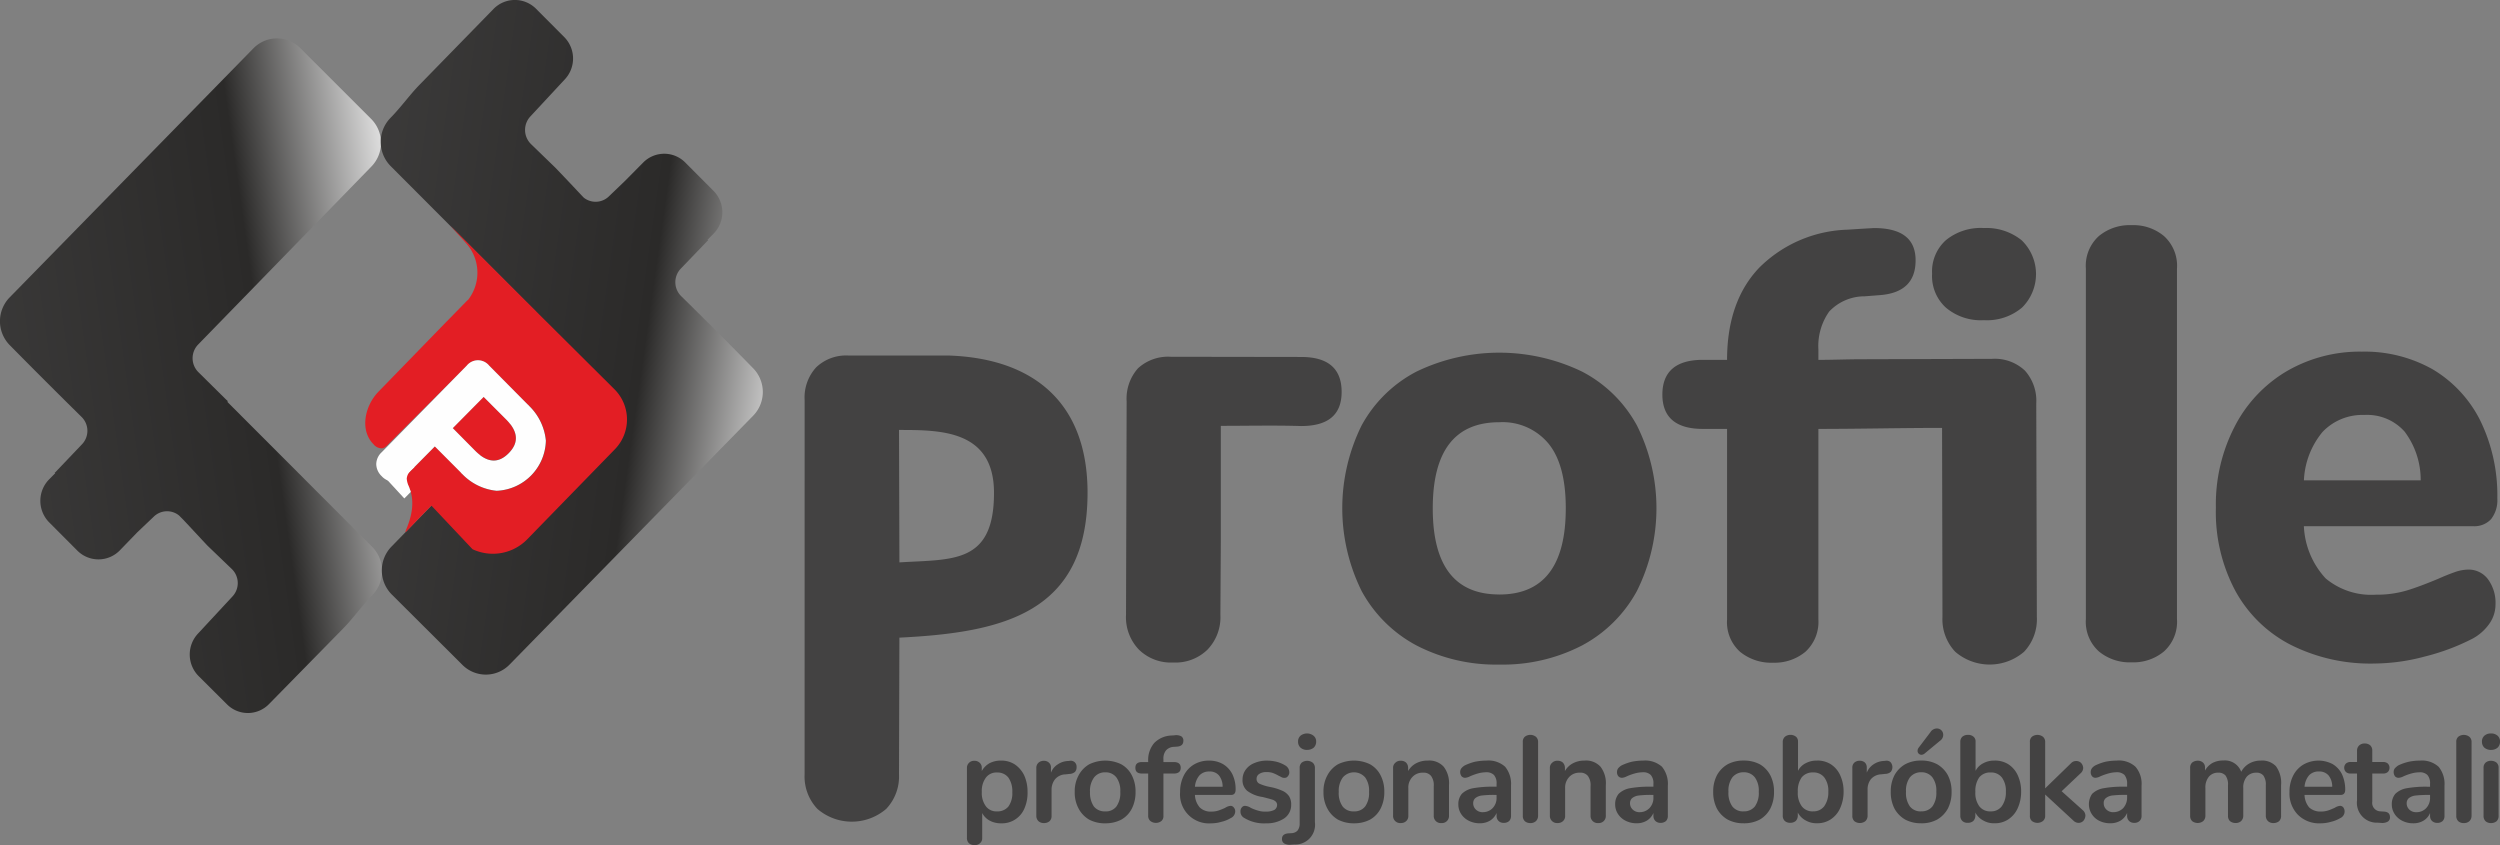
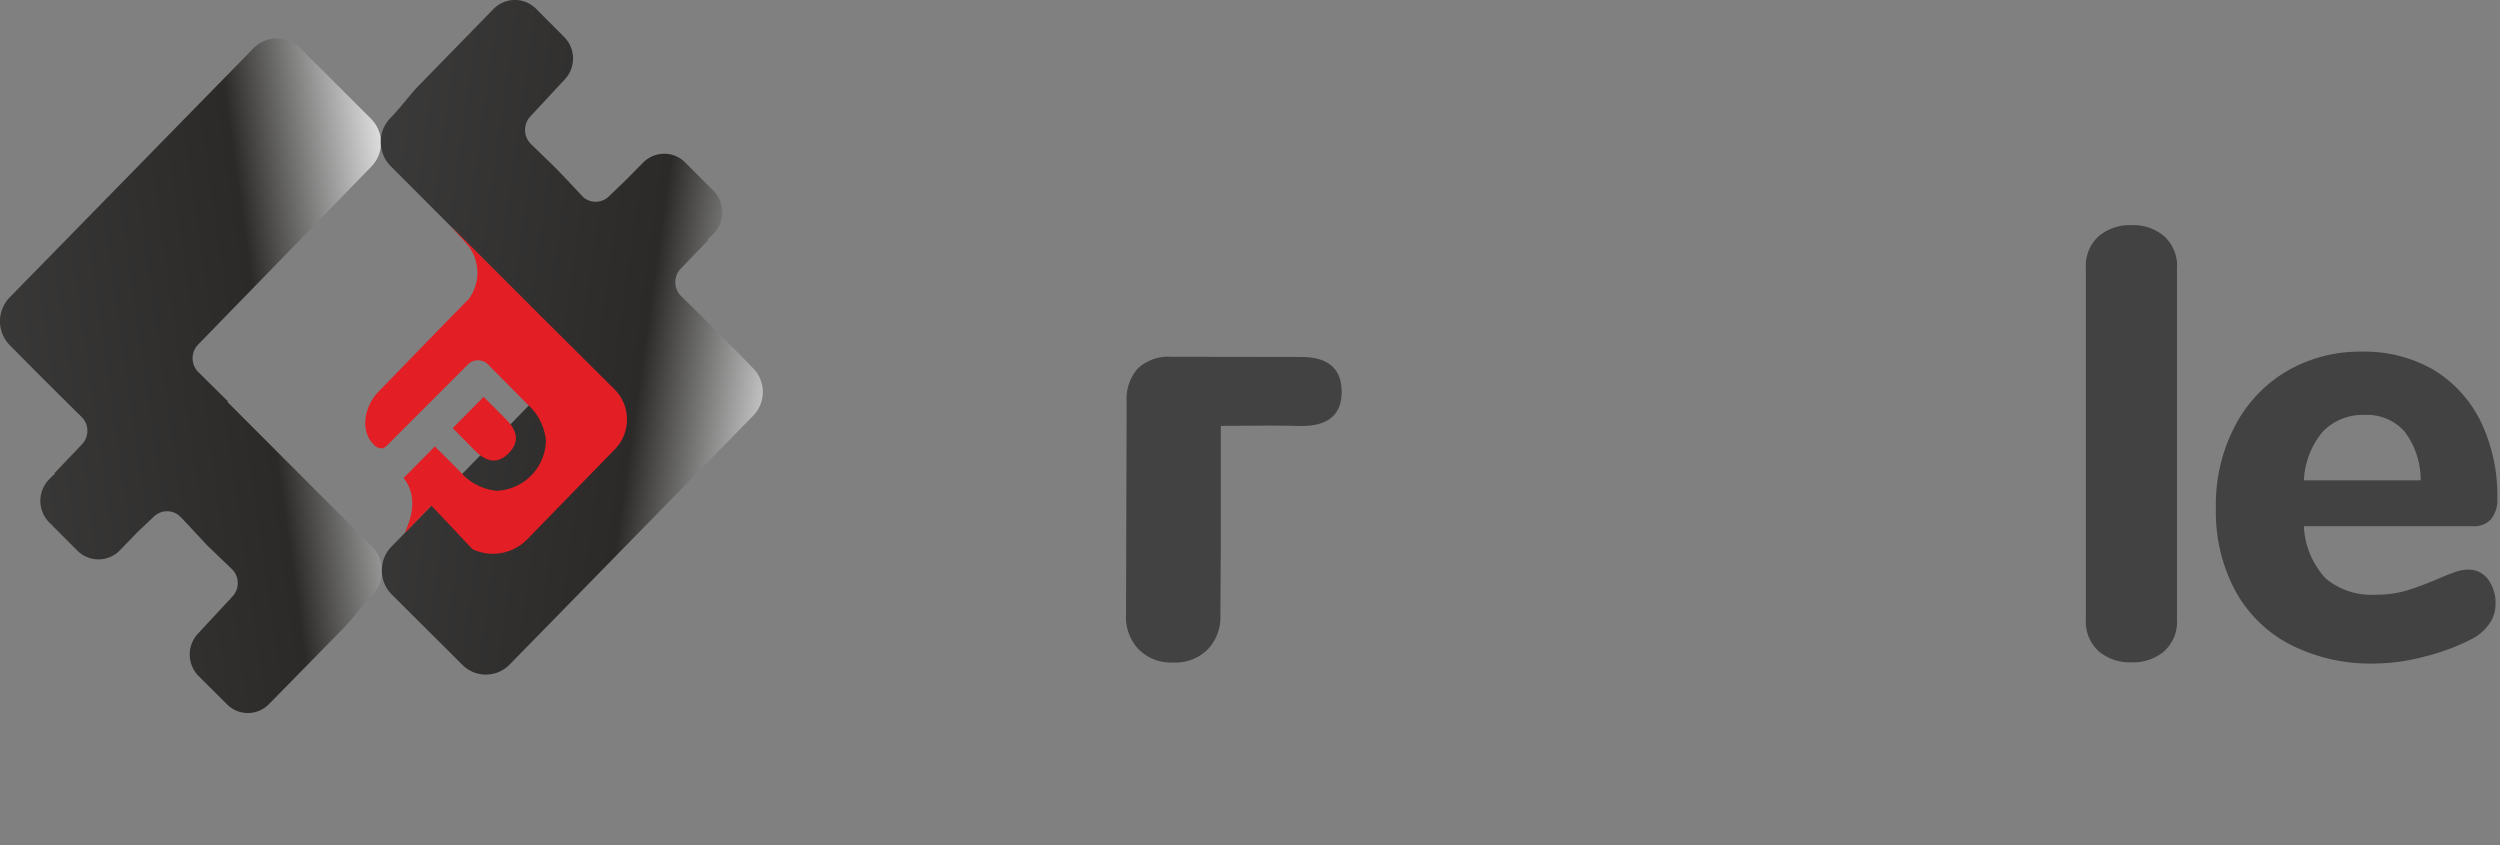
<svg xmlns="http://www.w3.org/2000/svg" xmlns:xlink="http://www.w3.org/1999/xlink" width="245.998" height="83.157" viewBox="0 0 245.998 83.157">
  <rect x="0" y="0" width="245.998" height="83.157" fill="#808080" stroke="none" />
  <defs>
    <linearGradient id="a" x1="-.414" y1=".73" x2="1.414" y2=".27" gradientUnits="objectBoundingBox">
      <stop offset="0" stop-color="#434242" />
      <stop offset=".6" stop-color="#2b2a29" />
      <stop offset=".839" stop-color="#fefefe" />
      <stop offset="1" stop-color="#fefefe" />
    </linearGradient>
    <linearGradient id="b" x1="-.414" y1=".27" x2="1.414" y2=".73" xlink:href="#a" />
    <style>.f{fill-rule:evenodd}.f,.g{fill:#434242}</style>
  </defs>
  <path d="M8740.8 8629.458l6.965 6.96a3.342 3.342 0 01.04 4.674l-17.073 17.54a1.935 1.935 0 00.04 2.712l2.7 2.67c.061.061.141.121.2.183l-.06.061 14.25 14.263a3.4 3.4 0 01.021 4.755c-1.041 1.071-1.9 2.307-2.9 3.317l-7.266 7.405a2.9 2.9 0 01-4.143.021l-2.783-2.772a3.015 3.015 0 01-.039-4.208l3.362-3.622a1.927 1.927 0 00-.04-2.69l-2.422-2.326c-.781-.829-1.561-1.68-2.342-2.509l-.44-.445a1.875 1.875 0 00-2.482.1l-1.62 1.539-1.742 1.8a2.936 2.936 0 01-4.162.021l-2.783-2.792a3.016 3.016 0 01-.02-4.208l.62-.627-.06-.041.06-.04 2.623-2.752a1.915 1.915 0 00-.041-2.711q-3.542-3.489-7.065-7.062a3.358 3.358 0 01-.02-4.673l24-24.521a3.238 3.238 0 014.622-.022z" transform="translate(-8711.246 -8624.719)" fill="url(#a)" fill-rule="evenodd" />
  <path d="M10590.8 8507.182l-6.985-6.96a3.359 3.359 0 01-.02-4.674l17.072-17.54a1.952 1.952 0 00-.04-2.712l-2.7-2.67a2.072 2.072 0 00-.22-.182l.08-.062-14.251-14.282a3.384 3.384 0 01-.02-4.755c1.04-1.053 1.9-2.287 2.9-3.3l7.245-7.425a2.938 2.938 0 014.163-.02l2.782 2.792a3 3 0 01.02 4.208l-3.343 3.6a1.95 1.95 0 00.04 2.711l2.4 2.326c.8.829 1.581 1.659 2.361 2.488l.44.466a1.876 1.876 0 002.482-.122l1.6-1.537 1.762-1.78a2.913 2.913 0 014.143-.021l2.782 2.792a2.991 2.991 0 01.04 4.188l-.62.627.061.061-.061.041-2.643 2.751a1.927 1.927 0 00.04 2.69 467.039 467.039 0 017.066 7.082 3.34 3.34 0 01.039 4.673l-24 24.521a3.256 3.256 0 01-4.615.025z" transform="translate(-10545.289 -8441.748)" fill="url(#b)" fill-rule="evenodd" />
  <path d="M44.309 22.199l8.786 8.78 7.386 7.344a4.2 4.2 0 01.04 5.867l-8.626 8.861a4.722 4.722 0 01-5.4.991l-4.043-4.288c-1.942 1.961-2.542 2.67-2.562 2.609-.079-.143 1.683-2.994-.18-5.342a1.855 1.855 0 00.2-.182l2.882-2.913 2.522 2.528a5.422 5.422 0 003.563 1.841 5.058 5.058 0 004.843-4.937 5.491 5.491 0 00-1.82-3.581l-3.763-3.8a1.416 1.416 0 00-2.2 0l-7.445 7.445c-.44.445-.66.748-1.041.688a1.063 1.063 0 01-.7-.4c-1.361-1.356-.881-3.783.521-5.2l6.664-6.858.421-.426 1.541-1.577a.992.992 0 01.16-.142 4.345 4.345 0 00-.24-5.625zm2.462 22.174c1.182 1.173 2.262 1.254 3.282.222s.941-2.124-.24-3.317l-2.222-2.226-3.042 3.075z" fill="#e31e24" fill-rule="evenodd" />
-   <path d="M37.883 46.982l2.062-1.921.82.91-.2.183a1.335 1.335 0 00-.541.931 2.152 2.152 0 00.22.809l.181.506-.641.647z" fill="#fefefe" fill-rule="evenodd" />
-   <path d="M37.564 46.861a1.678 1.678 0 01-.541-1.193 1.633 1.633 0 01.541-1.173l8.366-8.519a1.415 1.415 0 012.2 0l3.763 3.8a5.5 5.5 0 011.821 3.581 5.06 5.06 0 01-4.844 4.937 5.428 5.428 0 01-3.562-1.841l-2.522-2.529-2.882 2.913a1.642 1.642 0 01-1.181.547 1.578 1.578 0 01-1.159-.523zm9.206-2.488c1.182 1.174 2.262 1.255 3.282.223s.941-2.124-.239-3.318l-2.223-2.225-3.042 3.075z" fill="#fefefe" />
-   <path class="f" d="M147.526 65.393a17.005 17.005 0 01-8.146-1.882 13.206 13.206 0 01-5.4-5.36 18.388 18.388 0 010-16.286 12.939 12.939 0 015.4-5.3 18.747 18.747 0 0116.292 0 12.945 12.945 0 015.4 5.3 18.22 18.22 0 010 16.286 13.212 13.212 0 01-5.4 5.36 16.95 16.95 0 01-8.146 1.882zm52.84-25.694a4.436 4.436 0 00-1.122-3.237 4.312 4.312 0 00-3.222-1.152l-12.83.04c-1.421 0-2.843.062-4.263.062v-1.013a5.888 5.888 0 011.061-3.742 4.786 4.786 0 013.5-1.5l1.561-.122c2.3-.2 3.442-1.335 3.442-3.418 0-2.125-1.361-3.177-4.1-3.177l-1.061.061-1.562.1a12.838 12.838 0 00-8.666 3.743q-3.154 3.308-3.163 9.064h-2.382c-2.642 0-3.983 1.153-3.983 3.418 0 2.246 1.342 3.379 3.983 3.379h2.382V60.96a3.915 3.915 0 001.281 3.177 4.832 4.832 0 003.242 1.072 4.745 4.745 0 003.183-1.072 3.976 3.976 0 001.281-3.177V42.205c4.043 0 8.105-.1 12.169-.1l.04 18.593a4.657 4.657 0 001.261 3.439 5.189 5.189 0 006.765 0 4.649 4.649 0 001.261-3.439zm-52.84 18.8q6.543 0 6.545-8.478c0-2.853-.561-4.977-1.7-6.373a5.864 5.864 0 00-4.843-2.1q-6.546 0-6.546 8.477t6.544 8.47z" />
  <path class="g" d="M209.75 65.171a4.746 4.746 0 01-3.223-1.072 3.917 3.917 0 01-1.279-3.177V26.428a3.934 3.934 0 011.279-3.2 4.751 4.751 0 013.223-1.072 4.682 4.682 0 013.184 1.072 3.934 3.934 0 011.279 3.2v34.494a3.917 3.917 0 01-1.279 3.177 4.677 4.677 0 01-3.184 1.072zm33.125-9.124a2.368 2.368 0 011.941.951 3.912 3.912 0 01.74 2.468 3.3 3.3 0 01-.6 1.9 4.8 4.8 0 01-1.66 1.477 21.677 21.677 0 01-4.705 1.76 19.551 19.551 0 01-4.924.688 17.431 17.431 0 01-8.3-1.86 12.93 12.93 0 01-5.426-5.321 16.449 16.449 0 01-1.9-8.134 16.66 16.66 0 011.842-7.991 13.437 13.437 0 015.1-5.442 14.291 14.291 0 017.426-1.942 13.606 13.606 0 017 1.761 12.219 12.219 0 014.666 5.058 16.8 16.8 0 011.66 7.647 3 3 0 01-.621 2.022 2.231 2.231 0 01-1.762.688H226.7a8.079 8.079 0 002.143 5.139 7 7 0 004.943 1.6 10.332 10.332 0 003.082-.425c.92-.283 1.922-.668 3.041-1.133a21.384 21.384 0 011.6-.647 4.124 4.124 0 011.368-.264zm-10.229-15.215a5.407 5.407 0 00-4.1 1.659 7.98 7.98 0 00-1.842 4.774h11.49a7.909 7.909 0 00-1.582-4.795 4.926 4.926 0 00-3.962-1.638zM115.443 65.19a4.5 4.5 0 01-3.383-1.275 4.6 4.6 0 01-1.261-3.419l.061-21a4.485 4.485 0 011.12-3.258 4.378 4.378 0 013.222-1.132l12.831.02c2.661 0 3.982 1.153 3.982 3.439 0 2.245-1.321 3.357-3.982 3.357-2.643-.08-5.265-.019-7.906-.019v11.369l-.041 7.223a4.6 4.6 0 01-1.261 3.419 4.5 4.5 0 01-3.382 1.276z" />
-   <path class="f" d="M195.217 31.505a5.331 5.331 0 01-3.742-1.234 4.2 4.2 0 01-1.359-3.338 4.134 4.134 0 011.359-3.3 5.41 5.41 0 013.742-1.194 5.5 5.5 0 013.723 1.213 4.63 4.63 0 01.023 6.616 5.342 5.342 0 01-3.746 1.237z" />
-   <path class="g" d="M79.175 39.375a4.39 4.39 0 011.142-3.236 4.258 4.258 0 013.2-1.153h9.907c8.166.3 13.59 4.532 13.59 13.494 0 11.836-8.286 13.758-18.514 14.264l-.04 13.434a4.632 4.632 0 01-1.261 3.419 5.189 5.189 0 01-6.765 0 4.637 4.637 0 01-1.262-3.419zm9.287 2.934l.04 13.029c5.225-.323 9.307.182 9.307-6.838 0-6.192-5.263-6.192-9.347-6.192zm10.047 32.533a2.426 2.426 0 011.361.385 2.744 2.744 0 01.921 1.092 3.933 3.933 0 01.319 1.639 3.775 3.775 0 01-.319 1.619 2.389 2.389 0 01-2.282 1.437 2.3 2.3 0 01-1.121-.264 1.772 1.772 0 01-.74-.749v2.489a.617.617 0 01-.221.485.726.726 0 01-.54.183.8.8 0 01-.541-.183.691.691 0 01-.2-.526v-6.878a.687.687 0 01.72-.708.721.721 0 01.541.2.647.647 0 01.2.506v.3a2 2 0 01.761-.769 2.377 2.377 0 011.141-.258zm-.4 5a1.389 1.389 0 001.121-.485 2.227 2.227 0 00.38-1.4 2.354 2.354 0 00-.38-1.437 1.351 1.351 0 00-1.121-.506 1.286 1.286 0 00-1.1.506 2.2 2.2 0 00-.4 1.416 2.18 2.18 0 00.4 1.4 1.281 1.281 0 001.1.503zm7.146-4.977a.581.581 0 01.5.141.589.589 0 01.18.466.671.671 0 01-.16.485.91.91 0 01-.561.2l-.36.04a1.388 1.388 0 00-1.041.485 1.639 1.639 0 00-.34 1.032v2.549a.7.7 0 01-.2.546.869.869 0 01-.54.183.8.8 0 01-.54-.183.717.717 0 01-.22-.546V75.57a.677.677 0 01.22-.526.781.781 0 01.521-.182.7.7 0 01.5.182.621.621 0 01.2.506v.486a1.645 1.645 0 01.68-.83 1.9 1.9 0 011-.324zm3.5 6.15a3.319 3.319 0 01-1.581-.364 2.732 2.732 0 01-1.042-1.093 3.3 3.3 0 01-.379-1.639 3.224 3.224 0 01.379-1.618 2.719 2.719 0 011.042-1.093 3.613 3.613 0 013.162 0 2.586 2.586 0 011.04 1.093 3.44 3.44 0 01.361 1.618 3.526 3.526 0 01-.361 1.639 2.6 2.6 0 01-1.04 1.093 3.33 3.33 0 01-1.579.362zm0-1.174a1.3 1.3 0 001.1-.485 2.274 2.274 0 00.38-1.437 2.213 2.213 0 00-.38-1.417 1.316 1.316 0 00-1.1-.506 1.344 1.344 0 00-1.1.506 2.211 2.211 0 00-.4 1.417 2.411 2.411 0 00.379 1.437 1.365 1.365 0 001.123.483zm6.785-6.353a1.1 1.1 0 00-.8.344 1.255 1.255 0 00-.26.87v.283h1.02c.44 0 .681.183.681.566s-.24.566-.681.566h-1.02v4.147a.637.637 0 01-.2.526.894.894 0 01-1.08 0 .646.646 0 01-.22-.526v-4.147h-.6c-.44 0-.66-.183-.66-.566s.22-.566.66-.566h.6v-.081a2.574 2.574 0 01.6-1.8 2.5 2.5 0 011.662-.729l.32-.02a1.075 1.075 0 01.681.1.488.488 0 01.2.425c0 .365-.2.547-.6.587zm5.544 5.807a.389.389 0 01.32.161.577.577 0 01.14.425.744.744 0 01-.46.628 3.118 3.118 0 01-.921.363 3.375 3.375 0 01-.98.143 2.849 2.849 0 01-3.062-3.076 3.5 3.5 0 01.36-1.618 2.62 2.62 0 011-1.092 2.83 2.83 0 011.48-.385 2.693 2.693 0 011.381.344 2.428 2.428 0 01.921.992 3.362 3.362 0 01.32 1.517c0 .364-.159.526-.46.526h-3.543a2 2 0 00.48 1.233 1.537 1.537 0 001.141.405 2.3 2.3 0 00.681-.1 7.074 7.074 0 00.661-.264 1.192 1.192 0 01.543-.204zm-2.081-3.379a1.276 1.276 0 00-.981.385 1.945 1.945 0 00-.44 1.112h2.722a1.748 1.748 0 00-.359-1.112 1.162 1.162 0 00-.94-.386zm5.563 5.1a3.712 3.712 0 01-2.121-.526.69.69 0 01-.381-.647.56.56 0 01.14-.405.374.374 0 01.321-.141 1.18 1.18 0 01.56.2 4.174 4.174 0 00.7.264 2.329 2.329 0 00.8.1 1.75 1.75 0 00.8-.162.568.568 0 00.28-.485.464.464 0 00-.12-.324.9.9 0 00-.4-.222c-.2-.061-.5-.143-.9-.243a3.306 3.306 0 01-1.521-.607 1.364 1.364 0 01-.46-1.112 1.634 1.634 0 01.3-.951 1.9 1.9 0 01.861-.668 3.032 3.032 0 011.24-.242 3.931 3.931 0 01.98.121 3.154 3.154 0 01.842.364.778.778 0 01.38.647.551.551 0 01-.141.4.363.363 0 01-.319.162.581.581 0 01-.261-.041c-.08-.04-.18-.1-.319-.161a3.894 3.894 0 00-.6-.283 1.83 1.83 0 00-.62-.081 1.2 1.2 0 00-.7.183.548.548 0 00-.261.484.5.5 0 00.261.466 4.674 4.674 0 001.021.323 5.326 5.326 0 011.261.385 1.517 1.517 0 01.661.547 1.5 1.5 0 01.2.829 1.584 1.584 0 01-.68 1.335 3.064 3.064 0 01-1.801.488zm2.481 2.1a1.107 1.107 0 01-.68-.121.49.49 0 01-.221-.445q0-.485.6-.547l.32-.019a.88.88 0 00.6-.243 1.073 1.073 0 00.22-.709V75.57a.665.665 0 01.2-.526.9.9 0 011.081 0 .674.674 0 01.22.526v5.341a1.944 1.944 0 01-2.021 2.186zm1.562-9.326a.946.946 0 01-.641-.224.779.779 0 01-.24-.586.753.753 0 01.24-.587 1.033 1.033 0 011.281 0 .708.708 0 01.26.587.779.779 0 01-.24.586.961.961 0 01-.657.22zm4.624 7.223a3.329 3.329 0 01-1.582-.364 2.743 2.743 0 01-1.041-1.093 3.3 3.3 0 01-.38-1.639 3.225 3.225 0 01.38-1.618 2.73 2.73 0 011.041-1.093 3.616 3.616 0 013.163 0 2.586 2.586 0 011.04 1.093 3.428 3.428 0 01.36 1.618 3.513 3.513 0 01-.36 1.639 2.6 2.6 0 01-1.04 1.093 3.33 3.33 0 01-1.578.364zm-.021-1.174a1.336 1.336 0 001.121-.485 2.268 2.268 0 00.38-1.437 2.207 2.207 0 00-.38-1.417 1.45 1.45 0 00-2.2 0 2.206 2.206 0 00-.4 1.417 2.274 2.274 0 00.379 1.437 1.324 1.324 0 001.103.485zm7.286-5a1.926 1.926 0 011.561.606 2.672 2.672 0 01.521 1.821v2.994a.693.693 0 01-.741.729.693.693 0 01-.76-.729v-2.894a1.527 1.527 0 00-.26-1.011.932.932 0 00-.8-.323 1.338 1.338 0 00-1.041.424 1.491 1.491 0 00-.4 1.093v2.711a.658.658 0 01-.2.526.721.721 0 01-.54.2.693.693 0 01-.76-.729v-4.693a.632.632 0 01.22-.506.691.691 0 01.54-.2.743.743 0 01.521.182.757.757 0 01.2.506v.323a1.96 1.96 0 01.8-.769 2.379 2.379 0 011.142-.258zm5.784 0a2.448 2.448 0 011.82.606 2.649 2.649 0 01.581 1.861v2.975a.71.71 0 01-.181.506.761.761 0 01-.54.182.693.693 0 01-.5-.182.678.678 0 01-.2-.506v-.284a1.663 1.663 0 01-.64.749 1.926 1.926 0 01-1.021.264 2.352 2.352 0 01-1.062-.243 1.9 1.9 0 01-.761-.667 1.718 1.718 0 01-.279-.951 1.566 1.566 0 01.34-1.033 2.118 2.118 0 011.062-.546 10.782 10.782 0 012.061-.161h.3v-.283a1.223 1.223 0 00-.26-.87 1.037 1.037 0 00-.8-.264 3 3 0 00-.72.1 5.469 5.469 0 00-.841.3 1.217 1.217 0 01-.461.142.478.478 0 01-.359-.142.709.709 0 01-.141-.425.642.642 0 01.1-.345 1.334 1.334 0 01.341-.3 5.248 5.248 0 011-.364 5.793 5.793 0 011.165-.116zm-.381 5.078a1.322 1.322 0 00.981-.405 1.445 1.445 0 00.379-1.052v-.242h-.22a9.773 9.773 0 00-1.241.061 1.276 1.276 0 00-.64.263.675.675 0 00-.2.485.849.849 0 00.279.648.957.957 0 00.666.245zm4.684 1.072a.8.8 0 01-.541-.183.705.705 0 01-.2-.546v-7.243a.635.635 0 01.2-.525.891.891 0 011.081 0 .643.643 0 01.221.525v7.243a.714.714 0 01-.221.546.8.8 0 01-.537.187zm5.344-6.15a1.922 1.922 0 011.561.606 2.662 2.662 0 01.521 1.821v2.994a.692.692 0 01-.741.729.7.7 0 01-.761-.729v-2.894a1.527 1.527 0 00-.26-1.011.929.929 0 00-.8-.323 1.339 1.339 0 00-1.041.424 1.5 1.5 0 00-.4 1.093v2.711a.663.663 0 01-.2.526.723.723 0 01-.54.2.7.7 0 01-.762-.729v-4.693a.632.632 0 01.221-.506.692.692 0 01.541-.2.744.744 0 01.52.182.761.761 0 01.2.506v.323a1.962 1.962 0 01.8-.769 2.377 2.377 0 011.144-.258zm5.784 0a2.483 2.483 0 011.822.606 2.658 2.658 0 01.58 1.861v2.975a.709.709 0 01-.18.506.8.8 0 01-.54.182.694.694 0 01-.5-.182.673.673 0 01-.2-.506v-.284a1.677 1.677 0 01-.641.749 1.929 1.929 0 01-1.021.264 2.349 2.349 0 01-1.062-.243 1.894 1.894 0 01-.76-.667 1.711 1.711 0 01-.28-.951 1.566 1.566 0 01.34-1.033 2.115 2.115 0 011.061-.546 10.8 10.8 0 012.063-.161h.3v-.283a1.223 1.223 0 00-.26-.87 1.042 1.042 0 00-.8-.264 3.019 3.019 0 00-.722.1 5.543 5.543 0 00-.841.3 1.215 1.215 0 01-.459.142.484.484 0 01-.361-.142.606.606 0 01-.141-.425.635.635 0 01.1-.345 1.3 1.3 0 01.34-.3 5.248 5.248 0 011-.364 5.784 5.784 0 011.165-.116zm-.38 5.078a1.317 1.317 0 00.98-.405 1.443 1.443 0 00.381-1.052v-.242h-.22a9.769 9.769 0 00-1.242.061 1.28 1.28 0 00-.64.263.675.675 0 00-.2.485.848.848 0 00.281.648.955.955 0 00.663.245zm10.247 1.093a3.269 3.269 0 01-1.58-.364 2.773 2.773 0 01-1.062-1.093 3.525 3.525 0 01-.36-1.639 3.439 3.439 0 01.36-1.618A2.76 2.76 0 01170 75.203a3.258 3.258 0 011.58-.364 3.317 3.317 0 011.582.364 2.724 2.724 0 011.041 1.093 3.451 3.451 0 01.359 1.618 3.537 3.537 0 01-.359 1.639 2.736 2.736 0 01-1.041 1.093 3.329 3.329 0 01-1.578.367zm-.02-1.174a1.358 1.358 0 001.12-.485 2.268 2.268 0 00.381-1.437 2.207 2.207 0 00-.381-1.417 1.339 1.339 0 00-1.1-.506 1.381 1.381 0 00-1.12.506 2.207 2.207 0 00-.381 1.417 2.268 2.268 0 00.381 1.437 1.321 1.321 0 001.104.488zm7.245-5a2.469 2.469 0 011.342.364 2.52 2.52 0 01.92 1.072 3.761 3.761 0 01.341 1.618 3.92 3.92 0 01-.341 1.639 2.583 2.583 0 01-.92 1.093 2.37 2.37 0 01-1.342.385 2.131 2.131 0 01-1.14-.283 1.859 1.859 0 01-.762-.77v.3a.778.778 0 01-.2.526.8.8 0 01-.541.182.765.765 0 01-.541-.182.692.692 0 01-.2-.526V72.99a.694.694 0 01.22-.5.891.891 0 011.081 0 .6.6 0 01.2.485v2.873a1.705 1.705 0 01.761-.749 2.243 2.243 0 011.126-.257zm-.4 5a1.308 1.308 0 001.1-.506 2.353 2.353 0 00.4-1.437 2.188 2.188 0 00-.4-1.4 1.329 1.329 0 00-1.1-.485 1.366 1.366 0 00-1.12.485 2.283 2.283 0 00-.381 1.417 2.2 2.2 0 00.381 1.416 1.319 1.319 0 001.124.513zm7.146-4.977a.558.558 0 01.48.141.75.75 0 01.02.951.862.862 0 01-.561.2l-.36.04a1.423 1.423 0 00-1.041.485 1.621 1.621 0 00-.32 1.032v2.549a.717.717 0 01-.22.546.89.89 0 01-1.08 0 .7.7 0 01-.2-.546v-4.693a.659.659 0 01.2-.526.776.776 0 01.519-.182.747.747 0 01.521.182.678.678 0 01.18.506v.486a1.756 1.756 0 01.681-.83 1.957 1.957 0 011-.324zm3.5 6.15a3.273 3.273 0 01-1.581-.364 2.786 2.786 0 01-1.062-1.093 3.537 3.537 0 01-.359-1.639 3.451 3.451 0 01.359-1.618 2.773 2.773 0 011.062-1.093 3.262 3.262 0 011.581-.364 3.182 3.182 0 011.562.364 2.764 2.764 0 011.061 1.093 3.439 3.439 0 01.36 1.618 3.525 3.525 0 01-.36 1.639 2.777 2.777 0 01-1.061 1.093 3.192 3.192 0 01-1.556.368zm-.02-1.174a1.359 1.359 0 001.12-.485 2.268 2.268 0 00.381-1.437 2.207 2.207 0 00-.381-1.417 1.341 1.341 0 00-1.1-.506 1.379 1.379 0 00-1.12.506 2.207 2.207 0 00-.381 1.417 2.268 2.268 0 00.381 1.437 1.321 1.321 0 001.107.489zm.32-5.664a.531.531 0 01-.28.1.393.393 0 01-.281-.122.353.353 0 01-.1-.283.485.485 0 01.081-.263l1.181-1.558a.76.76 0 01.62-.364.619.619 0 01.64.627.709.709 0 01-.319.587zm6.925.667a2.469 2.469 0 011.342.364 2.535 2.535 0 01.921 1.072 3.775 3.775 0 01.339 1.618 3.935 3.935 0 01-.339 1.639 2.6 2.6 0 01-.921 1.093 2.37 2.37 0 01-1.342.385 2.1 2.1 0 01-1.142-.283 1.866 1.866 0 01-.76-.77v.3a.779.779 0 01-.2.526.8.8 0 01-.541.182.731.731 0 01-.54-.182.693.693 0 01-.2-.526v-7.264a.676.676 0 01.2-.5.849.849 0 01.561-.183.794.794 0 01.541.183.6.6 0 01.2.485v2.873a1.705 1.705 0 01.761-.749 2.243 2.243 0 011.127-.259zm-.4 5a1.306 1.306 0 001.1-.506 2.346 2.346 0 00.4-1.437 2.182 2.182 0 00-.4-1.4 1.327 1.327 0 00-1.1-.485 1.365 1.365 0 00-1.12.485 2.283 2.283 0 00-.381 1.417 2.2 2.2 0 00.381 1.416 1.318 1.318 0 001.126.511zm9.087-.1a.712.712 0 01.24.525.849.849 0 01-.2.506.636.636 0 01-.46.2.721.721 0 01-.5-.2l-2.8-2.589v2.083a.644.644 0 01-.221.526.9.9 0 01-1.081 0 .636.636 0 01-.2-.526V73.02a.635.635 0 01.2-.525.891.891 0 011.081 0 .643.643 0 01.221.525v4.552l2.562-2.488a.66.66 0 01.5-.2.646.646 0 01.48.2.753.753 0 01.2.486.709.709 0 01-.24.506l-1.881 1.78zm3.342-4.9a2.422 2.422 0 011.822.606 2.563 2.563 0 01.6 1.861v2.975a.647.647 0 01-.2.506.713.713 0 01-.521.182.69.69 0 01-.5-.182.671.671 0 01-.2-.506v-.284a1.663 1.663 0 01-.64.749 1.93 1.93 0 01-1.021.264 2.368 2.368 0 01-1.08-.243 1.841 1.841 0 01-.741-.667 1.8 1.8 0 01.04-1.984 2.108 2.108 0 011.08-.546 10.812 10.812 0 012.063-.161h.3v-.283a1.322 1.322 0 00-.26-.87 1.057 1.057 0 00-.82-.264 2.98 2.98 0 00-.7.1 6.5 6.5 0 00-.861.3 1.125 1.125 0 01-.46.142.412.412 0 01-.341-.142.606.606 0 01-.14-.425.642.642 0 01.1-.345 1.055 1.055 0 01.341-.3 5.237 5.237 0 011-.364 5.758 5.758 0 011.145-.115zm-.36 5.078a1.317 1.317 0 00.981-.405 1.533 1.533 0 00.38-1.052v-.242h-.22a10.141 10.141 0 00-1.262.061 1.282 1.282 0 00-.62.263.6.6 0 00-.2.485.849.849 0 00.279.648.956.956 0 00.664.246zm14.531-5.078a1.875 1.875 0 011.481.566 2.792 2.792 0 01.5 1.861v2.994a.705.705 0 01-.2.546.854.854 0 01-.561.183.744.744 0 01-.521-.183.718.718 0 01-.221-.546v-2.994a1.508 1.508 0 00-.239-.951.845.845 0 00-.7-.282 1.21 1.21 0 00-.941.4 1.65 1.65 0 00-.339 1.113v2.711a.714.714 0 01-.221.546.8.8 0 01-.541.183.875.875 0 01-.54-.183.705.705 0 01-.2-.546v-2.994a1.5 1.5 0 00-.241-.951.914.914 0 00-.72-.282 1.163 1.163 0 00-.921.4 1.64 1.64 0 00-.341 1.113v2.711a.717.717 0 01-.22.546.891.891 0 01-1.081 0 .7.7 0 01-.2-.546V75.56a.662.662 0 01.2-.526.872.872 0 01.54-.182.749.749 0 01.521.182.62.62 0 01.2.506v.283a1.9 1.9 0 01.74-.749 2.234 2.234 0 011.062-.242 1.709 1.709 0 011.761 1.112 2.019 2.019 0 01.781-.809 2.252 2.252 0 011.168-.293zm7.792 4.455a.413.413 0 01.318.162.668.668 0 01.121.425.717.717 0 01-.439.627 3.168 3.168 0 01-.922.364 3.493 3.493 0 01-.98.142 2.957 2.957 0 01-2.242-.83 3 3 0 01-.84-2.245 3.474 3.474 0 01.361-1.618 2.66 2.66 0 011.02-1.093 3 3 0 012.863-.041 2.431 2.431 0 01.918.991 3.621 3.621 0 01.322 1.518c0 .364-.16.526-.461.526h-3.543a2.005 2.005 0 00.461 1.234 1.625 1.625 0 001.16.4 2.265 2.265 0 00.682-.1c.2-.06.42-.162.66-.263a1.188 1.188 0 01.541-.199zm-2.082-3.379a1.251 1.251 0 00-.982.385 1.961 1.961 0 00-.439 1.112h2.723a1.742 1.742 0 00-.361-1.112 1.181 1.181 0 00-.943-.385zm6.385 3.945c.4.021.6.2.6.546a.47.47 0 01-.219.445 1.114 1.114 0 01-.682.121l-.318-.02a1.954 1.954 0 01-2.023-2.185v-2.651h-.58a.7.7 0 01-.5-.142.588.588 0 010-.85.707.707 0 01.5-.142h.58v-1.112a.7.7 0 01.221-.526.758.758 0 01.541-.183.789.789 0 01.539.183.69.69 0 01.2.526v1.112h1.021a.714.714 0 01.5.142.6.6 0 010 .85.709.709 0 01-.5.142h-1.021v2.772a.83.83 0 00.818.951zm3.563-5.018a2.45 2.45 0 011.822.607 2.646 2.646 0 01.58 1.861v2.974a.7.7 0 01-.182.506.76.76 0 01-.539.182.735.735 0 01-.5-.182.68.68 0 01-.2-.506V80a1.555 1.555 0 01-.641.749 1.917 1.917 0 01-1.02.263 2.358 2.358 0 01-1.062-.242 1.905 1.905 0 01-.76-.669 1.71 1.71 0 01-.281-.95 1.559 1.559 0 01.342-1.032 2.113 2.113 0 011.059-.546 10.74 10.74 0 012.063-.162h.3v-.283a1.223 1.223 0 00-.26-.87 1.037 1.037 0 00-.8-.263 2.955 2.955 0 00-.721.1 5.311 5.311 0 00-.84.3 1.219 1.219 0 01-.461.141.485.485 0 01-.361-.141.722.722 0 01-.139-.426.625.625 0 01.1-.344 1.738 1.738 0 01.34-.3 4.919 4.919 0 011.021-.364 5.471 5.471 0 011.14-.119zm-.379 5.078a1.285 1.285 0 00.979-.4 1.44 1.44 0 00.381-1.052v-.243h-.221a9.8 9.8 0 00-1.24.06 1.264 1.264 0 00-.639.264.664.664 0 00-.2.485.844.844 0 00.279.647.948.948 0 00.661.24zm4.682 1.072a.8.8 0 01-.541-.182.714.714 0 01-.2-.547V73.02a.64.64 0 01.2-.526.9.9 0 011.082 0 .645.645 0 01.221.526v7.242a.72.72 0 01-.221.547.8.8 0 01-.542.183zm2.682 0a.793.793 0 01-.539-.182.708.708 0 01-.2-.547v-4.693a.661.661 0 01.2-.526.793.793 0 01.539-.182.873.873 0 01.541.182.661.661 0 01.2.526v4.693a.708.708 0 01-.2.547.873.873 0 01-.542.183zm0-7.2a.967.967 0 01-.66-.223.79.79 0 01-.238-.587.755.755 0 01.238-.586.963.963 0 01.66-.224.947.947 0 01.643.224.755.755 0 01.238.586.79.79 0 01-.238.587.952.952 0 01-.644.222z" />
</svg>